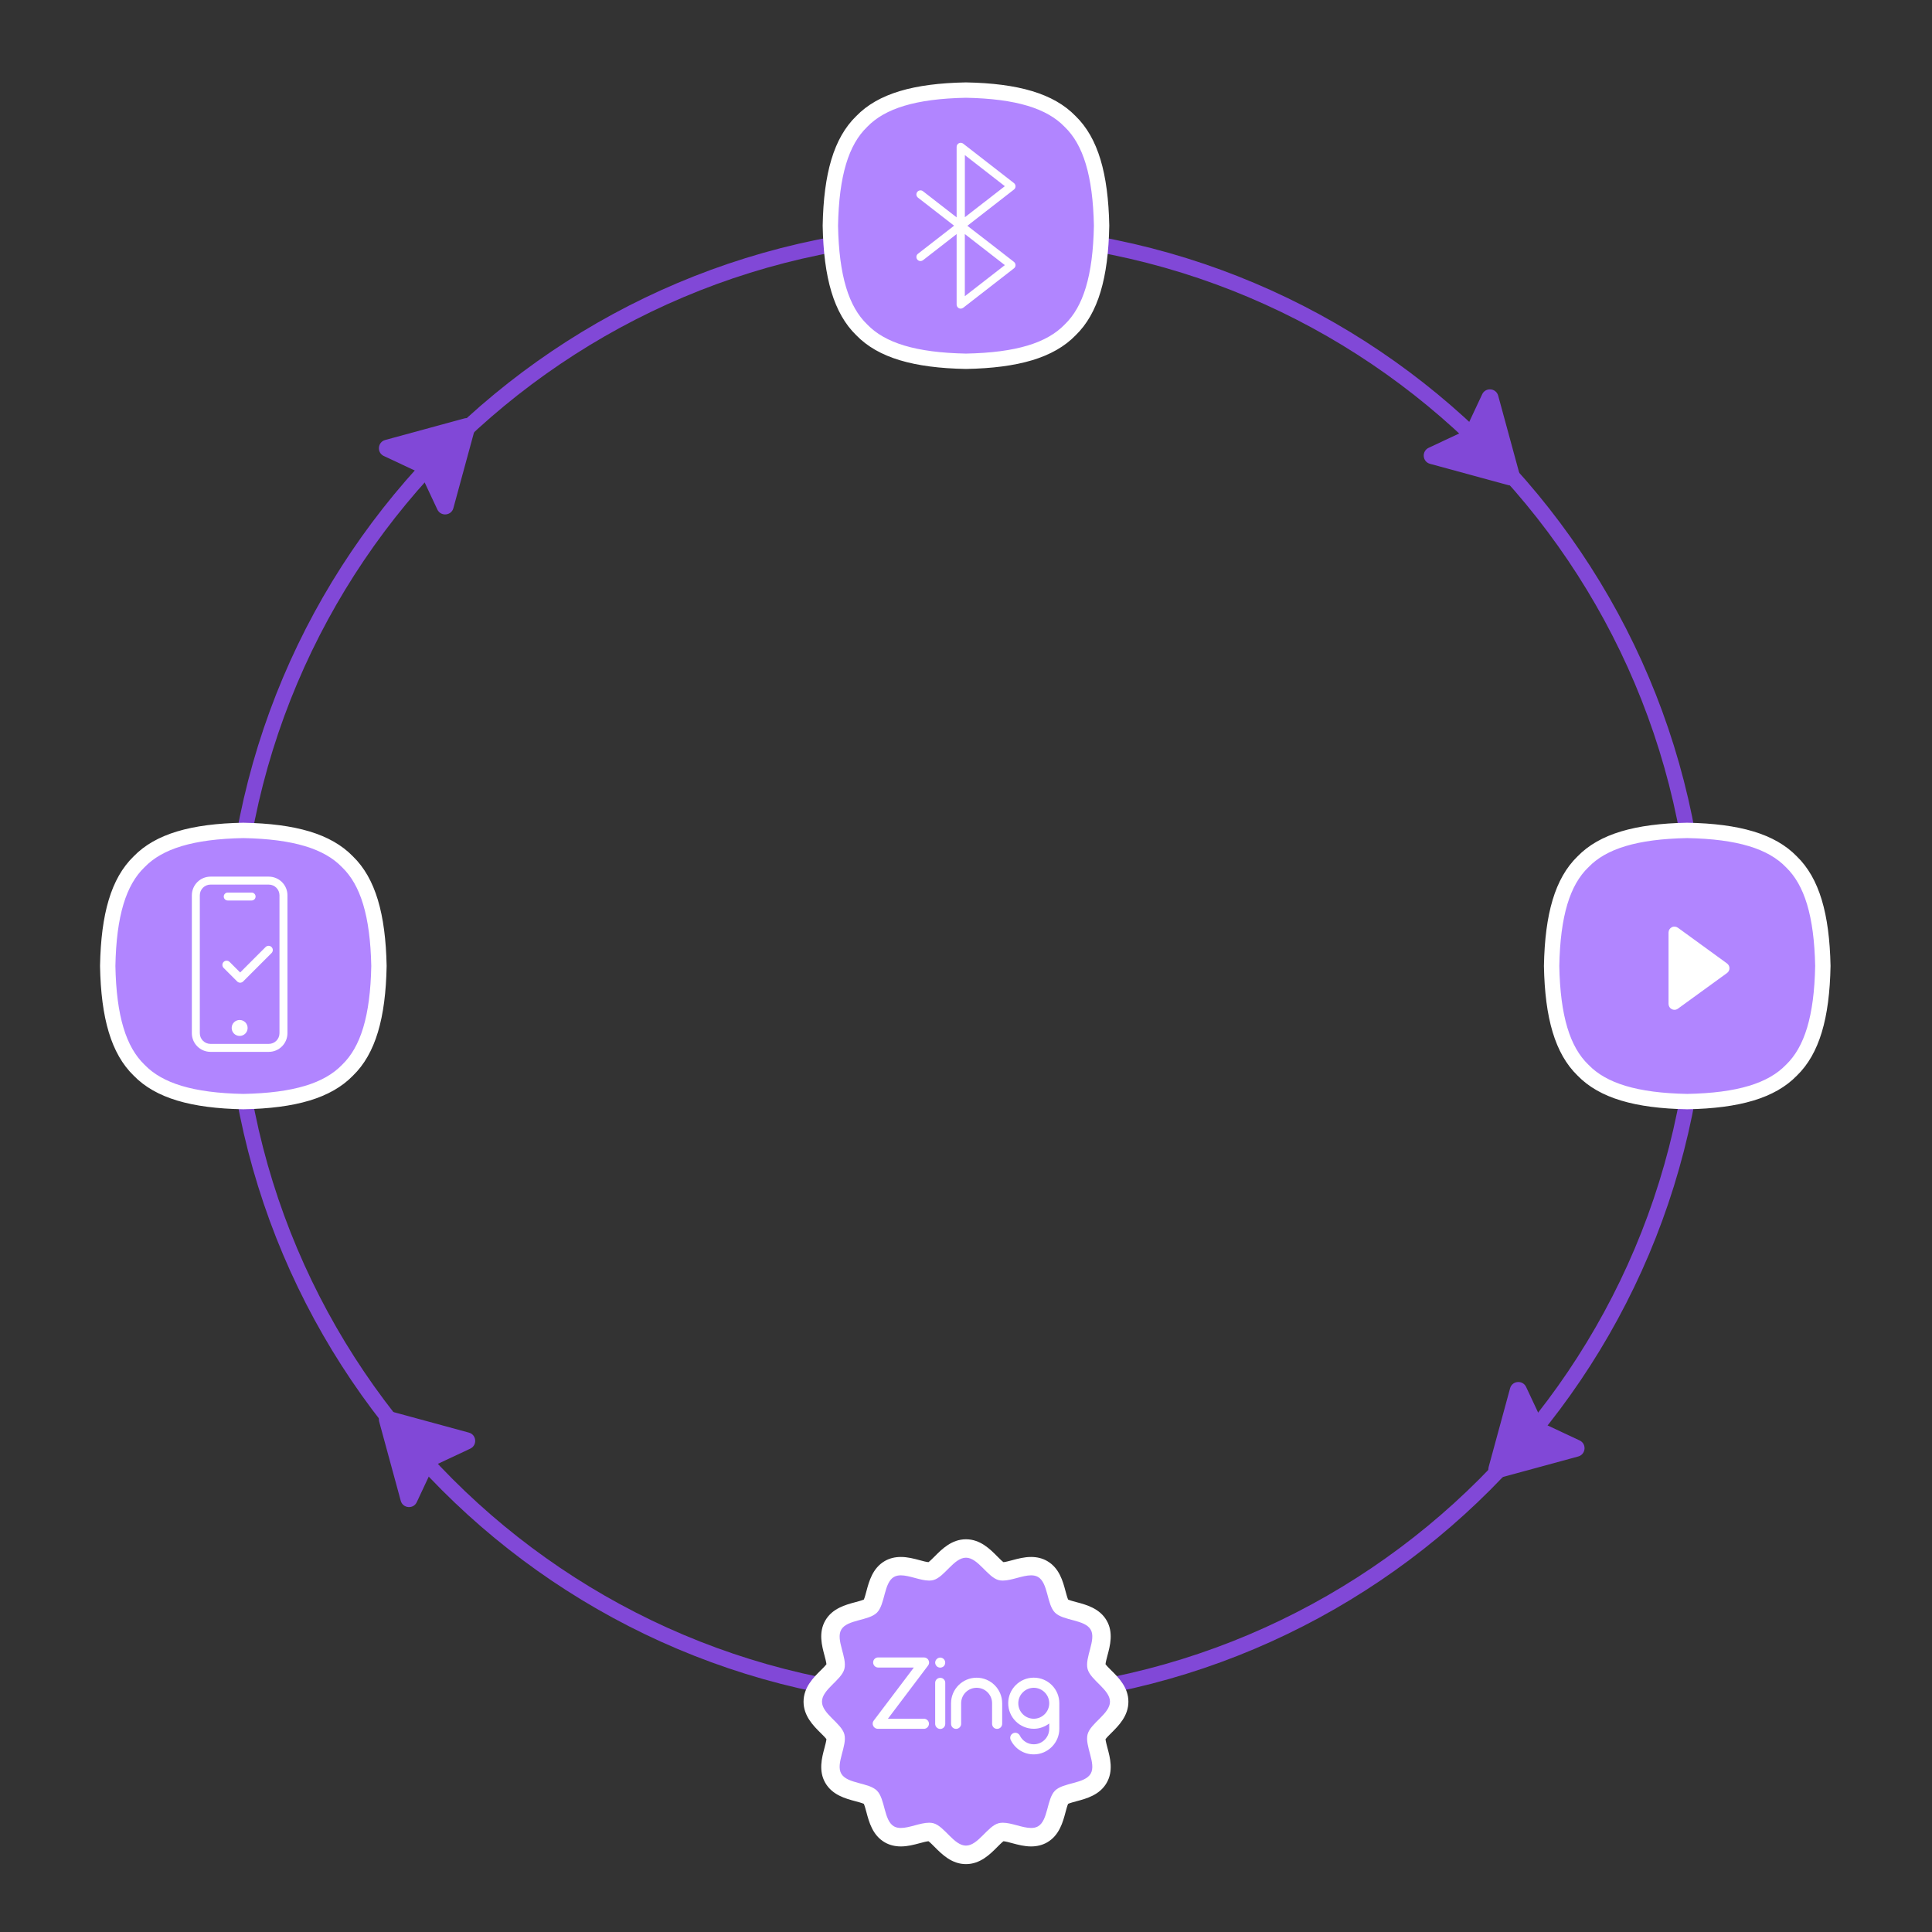
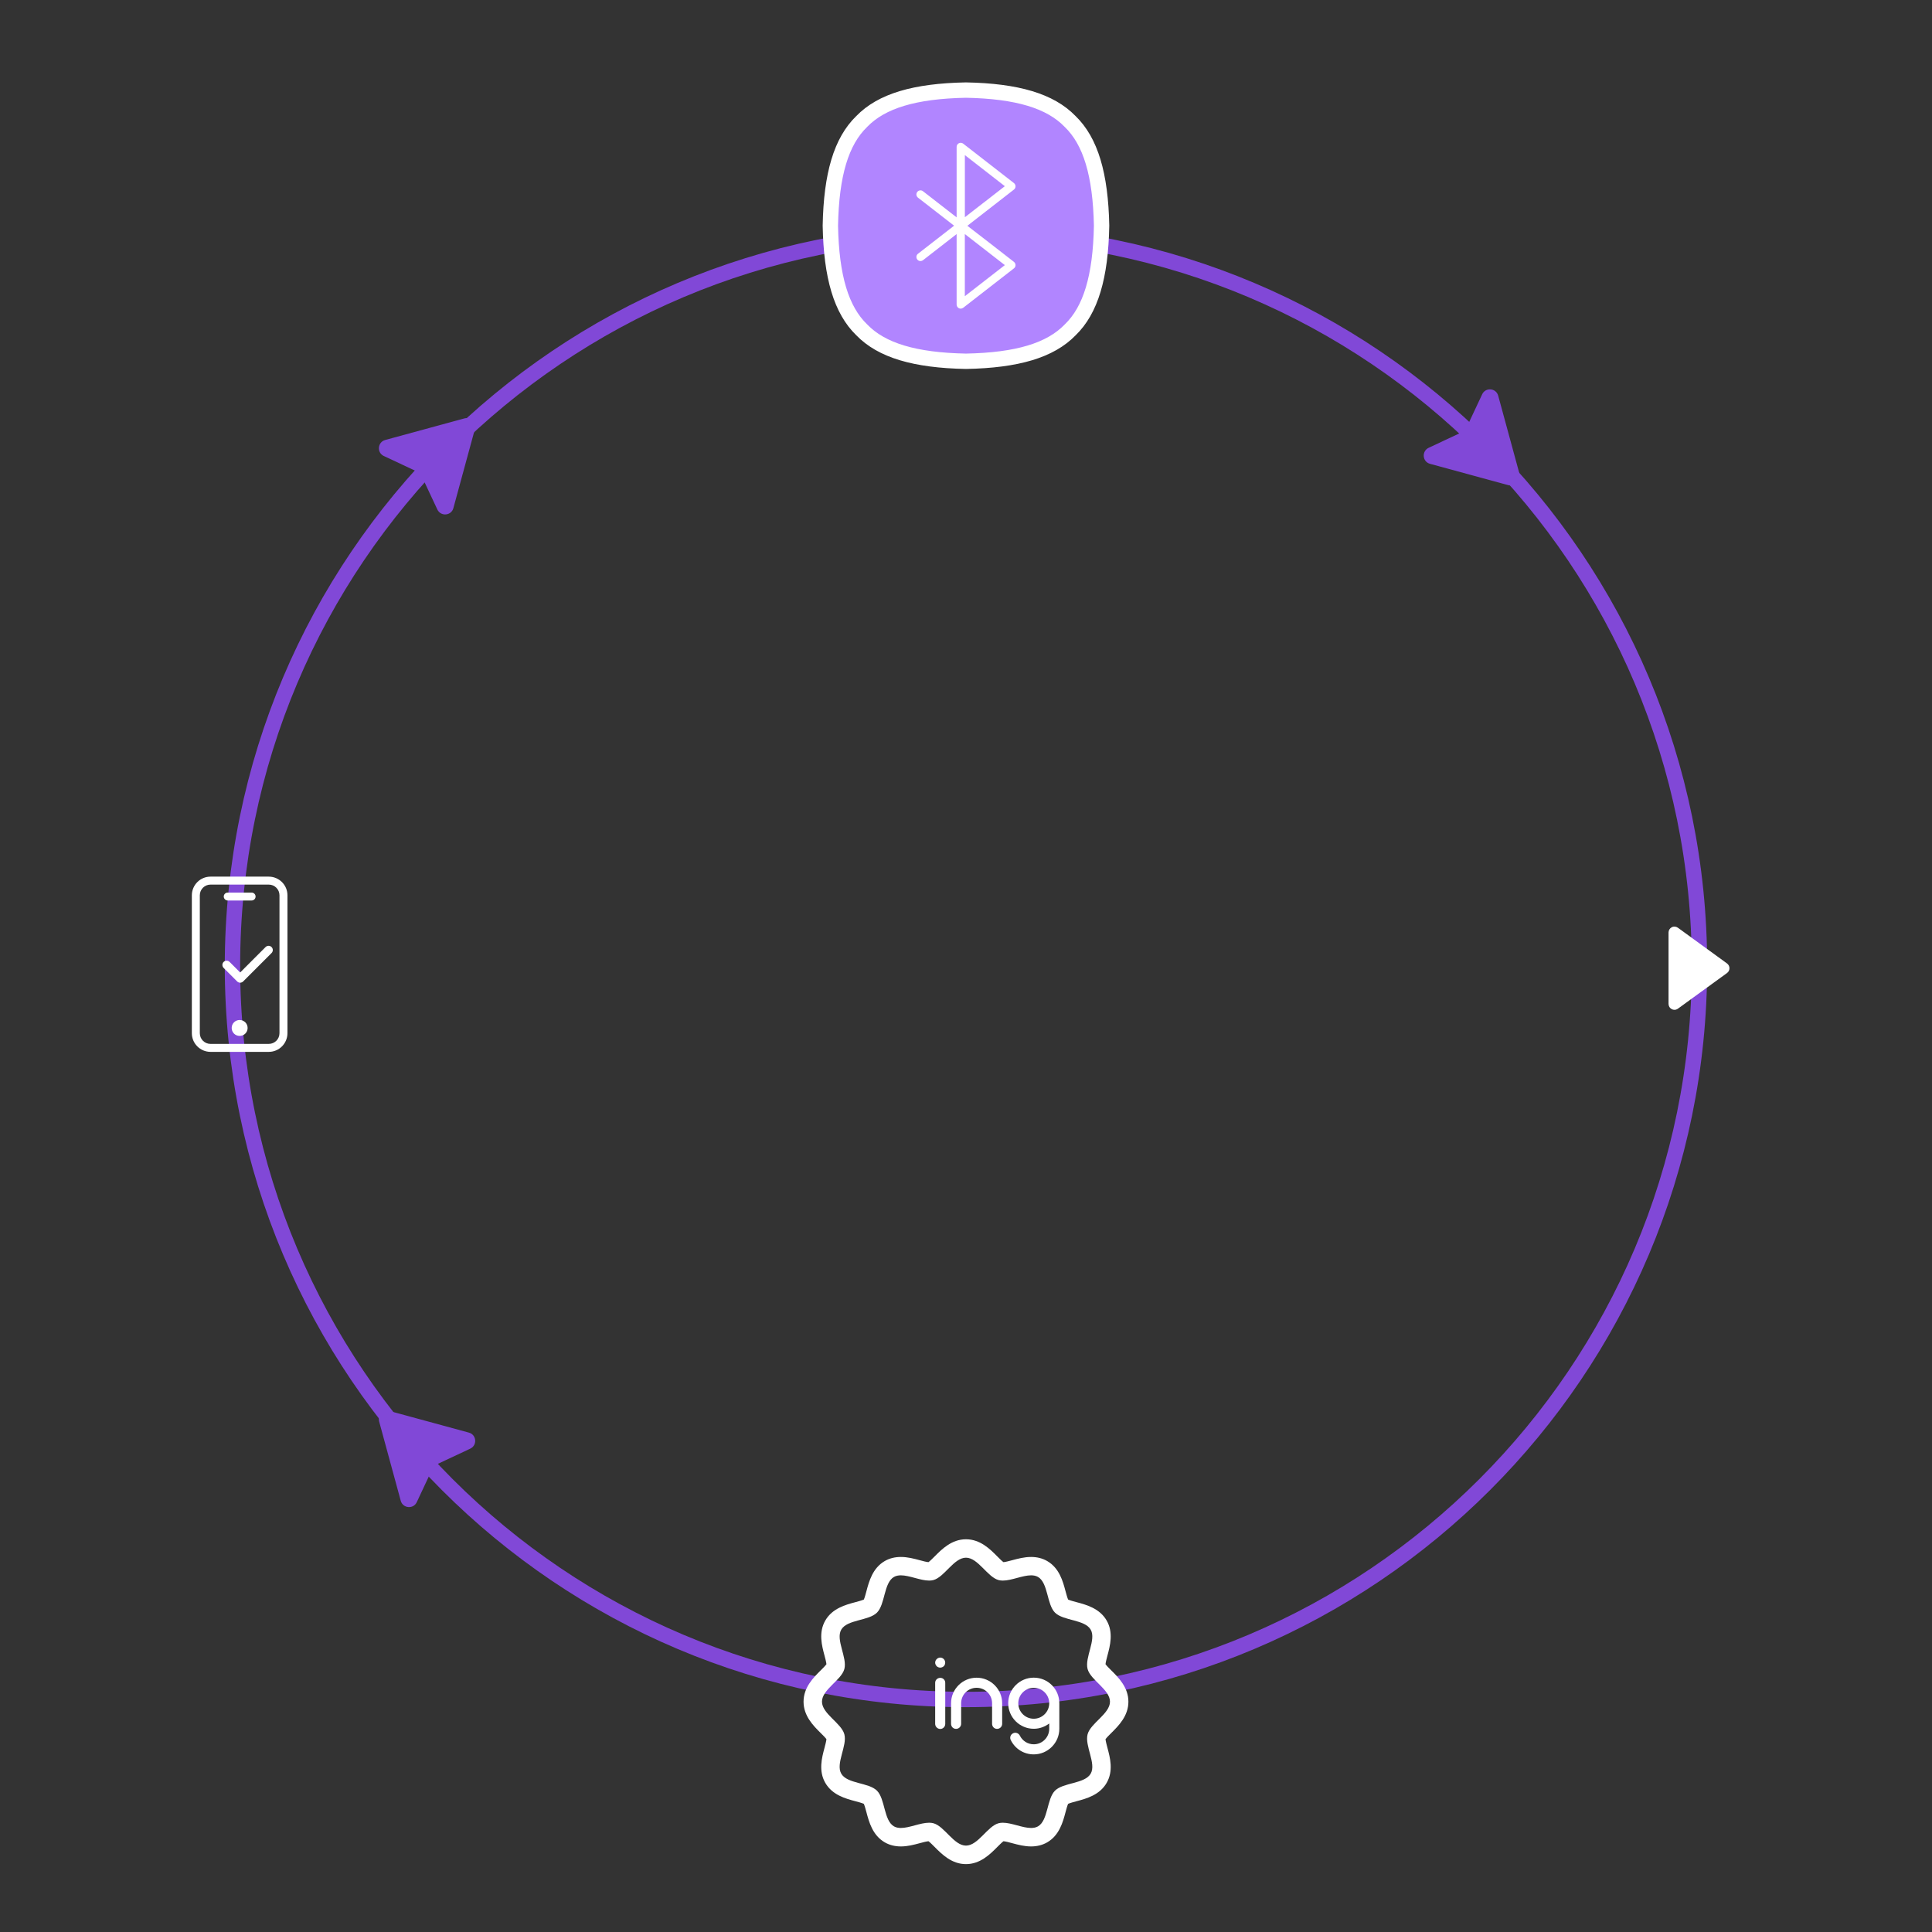
<svg xmlns="http://www.w3.org/2000/svg" width="503" height="503" viewBox="0 0 503 503" fill="none">
  <rect x="0" y="0" width="503" height="503" fill="#333333" stroke="none" />
  <path d="M251.494 442.464C356.964 442.464 442.464 356.964 442.464 251.494C442.464 146.024 356.964 60.524 251.494 60.524C146.024 60.524 60.523 146.024 60.523 251.494C60.523 356.964 146.024 442.464 251.494 442.464Z" stroke="#8148D7" stroke-width="4" stroke-miterlimit="10" />
  <path d="M278.614 31.629C278.614 31.629 278.602 31.617 278.59 31.605C273.447 26.293 264.826 23.703 251.482 23.452C238.138 23.703 229.517 26.293 224.361 31.617C224.361 31.617 224.353 31.625 224.338 31.641C219.026 36.784 216.436 45.405 216.185 58.749C216.436 72.094 219.026 80.714 224.349 85.87L224.373 85.894C229.529 91.217 238.15 93.807 251.494 94.058C264.838 93.807 273.459 91.217 278.614 85.894L278.638 85.87C283.962 80.714 286.552 72.094 286.803 58.749C286.528 45.405 283.938 36.784 278.614 31.629Z" fill="#B185FF" stroke="white" stroke-width="4" stroke-miterlimit="10" />
  <path d="M238.809 67.549C239.013 67.825 239.336 67.969 239.648 67.969C239.864 67.969 240.104 67.897 240.296 67.753L249.06 60.943V79.299C249.06 79.695 249.3 80.067 249.647 80.246C249.803 80.318 249.947 80.354 250.115 80.354C250.331 80.354 250.571 80.282 250.762 80.138L263.987 69.864C264.251 69.66 264.395 69.348 264.395 69.024C264.395 68.701 264.239 68.389 263.987 68.185L257.381 63.053L251.854 58.785L263.987 49.349C264.251 49.145 264.395 48.834 264.395 48.51C264.395 48.186 264.239 47.874 263.987 47.671L250.762 37.396C250.451 37.144 250.007 37.108 249.647 37.288C249.288 37.468 249.06 37.839 249.06 38.235V56.591L240.296 49.781C239.84 49.421 239.169 49.505 238.809 49.973C238.449 50.428 238.533 51.1 239.001 51.459L248.401 58.761L239.001 66.063C238.533 66.422 238.449 67.082 238.809 67.549ZM251.206 56.555V40.381L261.613 48.474L256.098 52.766H256.086L251.206 56.555ZM251.194 60.931L261.613 69.024L251.194 77.117V60.931Z" fill="white" />
-   <path d="M251.494 482.929C248.772 482.929 246.806 480.951 245.067 479.201C244.18 478.313 243.077 477.198 242.394 477.018C242.262 476.983 242.094 476.971 241.902 476.971C241.075 476.971 239.924 477.282 238.821 477.57C237.43 477.942 235.979 478.325 234.552 478.325C233.425 478.325 232.406 478.074 231.555 477.582C229.241 476.239 228.534 473.577 227.91 471.216C227.562 469.909 227.167 468.434 226.639 467.906C226.112 467.379 224.637 466.983 223.33 466.636C220.968 466.012 218.306 465.293 216.964 462.991C215.645 460.713 216.352 458.063 216.976 455.725C217.323 454.406 217.731 452.907 217.527 452.152C217.347 451.469 216.232 450.366 215.345 449.478C213.594 447.74 211.616 445.774 211.616 443.052C211.616 440.33 213.594 438.364 215.345 436.626C216.232 435.738 217.347 434.635 217.527 433.952C217.731 433.196 217.335 431.698 216.976 430.379C216.352 428.041 215.645 425.391 216.964 423.113C218.294 420.799 220.968 420.092 223.33 419.468C224.637 419.121 226.112 418.725 226.639 418.197C227.167 417.67 227.562 416.183 227.91 414.888C228.534 412.526 229.253 409.865 231.555 408.522C232.406 408.03 233.413 407.779 234.552 407.779C235.979 407.779 237.43 408.162 238.821 408.534C239.936 408.834 241.075 409.133 241.902 409.133C242.106 409.133 242.262 409.121 242.394 409.085C243.077 408.906 244.18 407.791 245.067 406.903C246.806 405.153 248.772 403.174 251.494 403.174C254.215 403.174 256.182 405.153 257.92 406.903C258.807 407.791 259.91 408.906 260.594 409.085C260.726 409.121 260.893 409.133 261.085 409.133C261.913 409.133 263.064 408.822 264.167 408.534C265.557 408.162 267.008 407.779 268.435 407.779C269.562 407.779 270.581 408.03 271.432 408.522C273.746 409.865 274.454 412.526 275.077 414.888C275.425 416.195 275.821 417.67 276.348 418.197C276.876 418.725 278.35 419.121 279.657 419.468C282.007 420.092 284.681 420.811 286.024 423.113C287.343 425.391 286.635 428.041 286.012 430.379C285.664 431.698 285.256 433.196 285.46 433.952C285.64 434.635 286.755 435.738 287.642 436.626C289.393 438.364 291.371 440.33 291.371 443.052C291.371 445.774 289.393 447.74 287.642 449.478C286.755 450.366 285.64 451.469 285.46 452.152C285.256 452.907 285.652 454.406 286.012 455.725C286.635 458.063 287.343 460.713 286.024 462.991C284.681 465.305 282.019 466.012 279.657 466.636C278.35 466.983 276.876 467.379 276.348 467.906C275.821 468.434 275.425 469.909 275.077 471.216C274.454 473.577 273.734 476.239 271.432 477.582C270.581 478.074 269.574 478.325 268.435 478.325C267.008 478.325 265.557 477.942 264.167 477.57C263.064 477.27 261.913 476.971 261.085 476.971C260.882 476.971 260.726 476.995 260.594 477.018C259.91 477.198 258.807 478.313 257.92 479.201C256.182 480.951 254.215 482.929 251.494 482.929Z" fill="#B185FF" />
  <path d="M251.494 405.548C254.635 405.548 257.081 410.596 259.983 411.375C260.33 411.471 260.702 411.507 261.098 411.507C263.376 411.507 266.205 410.14 268.447 410.14C269.107 410.14 269.718 410.26 270.246 410.56C272.907 412.107 272.512 417.694 274.67 419.852C276.828 422.01 282.427 421.615 283.962 424.276C285.484 426.902 282.355 431.542 283.158 434.539C283.938 437.441 288.985 439.875 288.985 443.028C288.985 446.181 283.938 448.615 283.158 451.517C282.355 454.514 285.484 459.154 283.962 461.78C282.415 464.441 276.828 464.046 274.67 466.204C272.512 468.362 272.907 473.961 270.246 475.496C269.718 475.796 269.107 475.915 268.447 475.915C266.205 475.915 263.364 474.549 261.098 474.549C260.702 474.549 260.33 474.585 259.983 474.681C257.081 475.46 254.647 480.507 251.494 480.507C248.341 480.507 245.907 475.46 243.005 474.681C242.658 474.585 242.286 474.549 241.89 474.549C239.612 474.549 236.783 475.915 234.541 475.915C233.881 475.915 233.27 475.796 232.742 475.496C230.08 473.949 230.476 468.362 228.318 466.204C226.16 464.046 220.561 464.441 219.026 461.78C217.503 459.154 220.633 454.514 219.829 451.517C219.05 448.615 214.002 446.181 214.002 443.028C214.002 439.875 219.05 437.441 219.829 434.539C220.633 431.542 217.503 426.902 219.026 424.276C220.573 421.615 226.16 422.01 228.318 419.852C230.476 417.694 230.08 412.095 232.742 410.56C233.27 410.26 233.881 410.14 234.541 410.14C236.783 410.14 239.624 411.507 241.89 411.507C242.286 411.507 242.658 411.471 243.005 411.375C245.907 410.596 248.341 405.548 251.494 405.548ZM251.494 400.753C247.777 400.753 245.223 403.318 243.365 405.189C242.873 405.68 242.154 406.4 241.734 406.711C241.159 406.664 240.212 406.412 239.432 406.196C237.958 405.8 236.291 405.357 234.541 405.357C232.982 405.357 231.567 405.716 230.344 406.424C227.179 408.258 226.256 411.723 225.584 414.241C225.392 414.948 225.129 415.967 224.901 416.447C224.421 416.663 223.402 416.939 222.695 417.13C220.165 417.802 216.712 418.725 214.878 421.89C213.055 425.032 213.978 428.473 214.65 430.978C214.842 431.698 215.117 432.741 215.165 433.28C214.866 433.7 214.146 434.419 213.643 434.911C211.772 436.769 209.207 439.323 209.207 443.04C209.207 446.757 211.772 449.311 213.643 451.169C214.146 451.66 214.866 452.38 215.165 452.8C215.117 453.339 214.842 454.382 214.65 455.101C213.978 457.607 213.055 461.048 214.878 464.19C216.712 467.355 220.177 468.278 222.695 468.95C223.402 469.141 224.421 469.405 224.901 469.633C225.117 470.113 225.392 471.132 225.584 471.839C226.256 474.369 227.179 477.822 230.344 479.656C231.567 480.364 232.982 480.723 234.541 480.723C236.291 480.723 237.958 480.28 239.432 479.884C240.224 479.668 241.183 479.416 241.734 479.368C242.154 479.668 242.861 480.388 243.365 480.891C245.223 482.762 247.777 485.327 251.494 485.327C255.211 485.327 257.764 482.762 259.623 480.891C260.114 480.4 260.834 479.68 261.253 479.368C261.829 479.416 262.776 479.668 263.555 479.884C265.03 480.28 266.697 480.723 268.447 480.723C270.006 480.723 271.421 480.364 272.644 479.656C275.809 477.822 276.732 474.357 277.403 471.839C277.595 471.132 277.859 470.113 278.087 469.633C278.566 469.417 279.586 469.141 280.293 468.95C282.823 468.278 286.276 467.355 288.11 464.19C289.933 461.048 289.009 457.607 288.338 455.101C288.146 454.382 287.87 453.339 287.822 452.8C288.122 452.38 288.842 451.66 289.345 451.169C291.215 449.311 293.781 446.757 293.781 443.04C293.781 439.323 291.215 436.769 289.345 434.911C288.842 434.419 288.122 433.7 287.822 433.28C287.87 432.741 288.146 431.698 288.338 430.978C289.009 428.473 289.933 425.032 288.11 421.89C286.276 418.725 282.811 417.802 280.293 417.13C279.586 416.939 278.566 416.675 278.087 416.447C277.871 415.967 277.595 414.948 277.403 414.241C276.732 411.711 275.809 408.258 272.644 406.424C271.421 405.716 270.006 405.357 268.447 405.357C266.697 405.357 265.03 405.8 263.555 406.196C262.764 406.412 261.805 406.664 261.253 406.711C260.834 406.412 260.126 405.692 259.623 405.189C257.764 403.318 255.211 400.753 251.494 400.753Z" fill="white" />
-   <path d="M241.854 448.771C241.854 449.49 241.267 450.102 240.559 450.102H228.546C228.042 450.102 227.563 449.814 227.347 449.358C227.107 448.879 227.167 448.351 227.479 447.956L237.922 434.144H228.618C227.898 434.144 227.323 433.532 227.323 432.813C227.323 432.093 227.91 431.518 228.618 431.518H240.547C241.051 431.518 241.531 431.782 241.746 432.261C241.986 432.717 241.926 433.244 241.614 433.64L231.171 447.476H240.559C241.279 447.476 241.854 448.064 241.854 448.771Z" fill="white" />
  <path d="M243.868 433.796C243.629 433.556 243.473 433.209 243.473 432.873C243.473 432.537 243.629 432.177 243.868 431.95C244.108 431.71 244.456 431.554 244.792 431.554C245.127 431.554 245.487 431.71 245.715 431.95C245.954 432.189 246.086 432.537 246.086 432.873C246.086 433.209 245.954 433.568 245.715 433.796C245.475 434.024 245.127 434.168 244.792 434.168C244.456 434.168 244.108 434.036 243.868 433.796ZM243.473 448.807V438.124C243.473 437.405 244.06 436.829 244.803 436.829C245.547 436.829 246.098 437.417 246.098 438.124V448.807C246.098 449.55 245.511 450.138 244.803 450.138C244.096 450.138 243.473 449.55 243.473 448.807Z" fill="white" />
  <path d="M260.918 443.448V448.783C260.918 449.526 260.33 450.114 259.587 450.114C258.844 450.114 258.292 449.526 258.292 448.783V443.448C258.292 441.217 256.494 439.419 254.264 439.419C252.034 439.419 250.235 441.217 250.235 443.448V448.783C250.235 449.526 249.648 450.114 248.904 450.114C248.161 450.114 247.609 449.526 247.609 448.783V443.448C247.609 439.767 250.607 436.793 254.264 436.793C257.92 436.793 260.918 439.767 260.918 443.448Z" fill="white" />
  <path d="M275.797 450.102C275.797 453.759 272.799 456.756 269.143 456.756C266.565 456.756 264.287 455.329 263.148 453.015C262.824 452.356 263.1 451.589 263.759 451.265C264.395 450.941 265.186 451.217 265.51 451.852C266.205 453.255 267.584 454.13 269.143 454.13C271.349 454.13 273.123 452.356 273.171 450.174V448.711C272.032 449.562 270.653 450.09 269.143 450.09C265.462 450.09 262.488 447.092 262.488 443.436C262.488 439.779 265.462 436.781 269.143 436.781C272.823 436.781 275.797 439.755 275.797 443.436V450.09V450.102ZM273.171 443.448C273.171 441.218 271.337 439.419 269.143 439.419C266.948 439.419 265.114 441.218 265.114 443.448C265.114 445.678 266.912 447.476 269.143 447.476C271.373 447.476 273.171 445.642 273.171 443.448Z" fill="white" />
-   <path d="M466.396 224.373C466.396 224.373 466.384 224.362 466.372 224.35C461.228 219.038 452.608 216.448 439.263 216.197C425.919 216.448 417.298 219.038 412.143 224.362C412.143 224.362 412.135 224.369 412.119 224.385C406.807 229.529 404.218 238.15 403.966 251.494C404.218 264.838 406.807 273.459 412.131 278.614L412.155 278.638C417.31 283.962 425.931 286.552 439.275 286.803C452.62 286.552 461.24 283.962 466.396 278.638L466.42 278.614C471.743 273.459 474.333 264.838 474.585 251.494C474.309 238.15 471.719 229.529 466.396 224.373Z" fill="#B185FF" stroke="white" stroke-width="4" stroke-miterlimit="10" />
  <path d="M449.634 250.835L436.853 241.543C436.385 241.207 435.762 241.147 435.246 241.411C434.731 241.675 434.407 242.202 434.407 242.778V261.361C434.407 261.949 434.731 262.476 435.246 262.74C435.462 262.848 435.702 262.908 435.942 262.908C436.254 262.908 436.577 262.812 436.853 262.608L449.634 253.328C450.042 253.029 450.269 252.573 450.269 252.081C450.269 251.59 450.03 251.134 449.634 250.835Z" fill="white" />
-   <path d="M90.473 224.373C90.473 224.373 90.461 224.362 90.449 224.35C85.306 219.038 76.685 216.448 63.341 216.197C49.996 216.448 41.376 219.038 36.22 224.362C36.22 224.362 36.212 224.369 36.196 224.385C30.885 229.529 28.295 238.15 28.044 251.494C28.295 264.838 30.885 273.459 36.208 278.614L36.232 278.638C41.388 283.962 50.008 286.552 63.353 286.803C76.697 286.552 85.318 283.962 90.473 278.638L90.497 278.614C95.821 273.459 98.41 264.838 98.662 251.494C98.386 238.15 95.797 229.529 90.473 224.373Z" fill="#B185FF" stroke="white" stroke-width="4" stroke-miterlimit="10" />
  <path d="M69.983 228.234H54.804C52.13 228.234 49.96 230.404 49.948 233.09V268.999C49.948 271.672 52.118 273.843 54.804 273.855H69.983C72.657 273.855 74.827 271.684 74.839 268.999V233.09C74.839 230.416 72.668 228.246 69.983 228.234ZM72.764 268.999C72.764 270.533 71.517 271.78 69.983 271.78H54.804C53.269 271.78 52.022 270.533 52.022 268.999V233.09C52.022 231.555 53.269 230.308 54.804 230.308H69.983C71.517 230.308 72.764 231.555 72.764 233.09V268.999Z" fill="white" />
  <path d="M65.511 232.383H59.288C58.713 232.383 58.257 232.85 58.257 233.414C58.257 233.977 58.725 234.445 59.288 234.445H65.511C66.087 234.445 66.542 233.977 66.542 233.414C66.542 232.85 66.075 232.383 65.511 232.383Z" fill="white" />
  <path d="M64.468 267.632C64.468 268.783 63.544 269.706 62.394 269.706C61.242 269.706 60.319 268.783 60.319 267.632C60.319 266.481 61.242 265.558 62.394 265.558C63.544 265.558 64.468 266.481 64.468 267.632Z" fill="white" />
  <path d="M70.702 246.566C71.134 246.998 71.134 247.693 70.702 248.125L63.305 255.523C62.873 255.954 62.178 255.954 61.746 255.523L58.221 251.998C57.79 251.566 57.79 250.871 58.221 250.439C58.653 250.007 59.348 250.007 59.78 250.439L62.525 253.185L69.144 246.566C69.575 246.135 70.271 246.135 70.702 246.566Z" fill="white" />
  <path d="M392.911 126.37L372.313 120.759C370.311 120.22 370.083 117.474 371.954 116.587L381.437 112.139L385.886 102.655C386.761 100.773 389.506 101.012 390.058 103.015L395.669 123.613C396.125 125.279 394.602 126.802 392.935 126.346L392.911 126.37Z" fill="#8148D7" />
  <path d="M123.649 111.695L118.038 132.293C117.498 134.296 114.753 134.523 113.865 132.653L109.417 123.169L99.933 118.721C98.051 117.846 98.291 115.1 100.293 114.549L120.891 108.938C122.558 108.482 124.081 110.005 123.625 111.671L123.649 111.695Z" fill="#8148D7" />
  <path d="M101.48 367.374L122.078 372.985C124.08 373.524 124.308 376.27 122.438 377.157L112.954 381.605L108.506 391.089C107.631 392.971 104.885 392.732 104.334 390.729L98.722 370.131C98.267 368.465 99.79 366.942 101.456 367.398L101.48 367.374Z" fill="#8148D7" />
-   <path d="M387.54 382.049L393.151 361.451C393.691 359.448 396.436 359.221 397.324 361.091L401.772 370.575L411.256 375.023C413.138 375.898 412.898 378.644 410.896 379.195L390.298 384.806C388.631 385.262 387.109 383.739 387.564 382.073L387.54 382.049Z" fill="#8148D7" />
</svg>